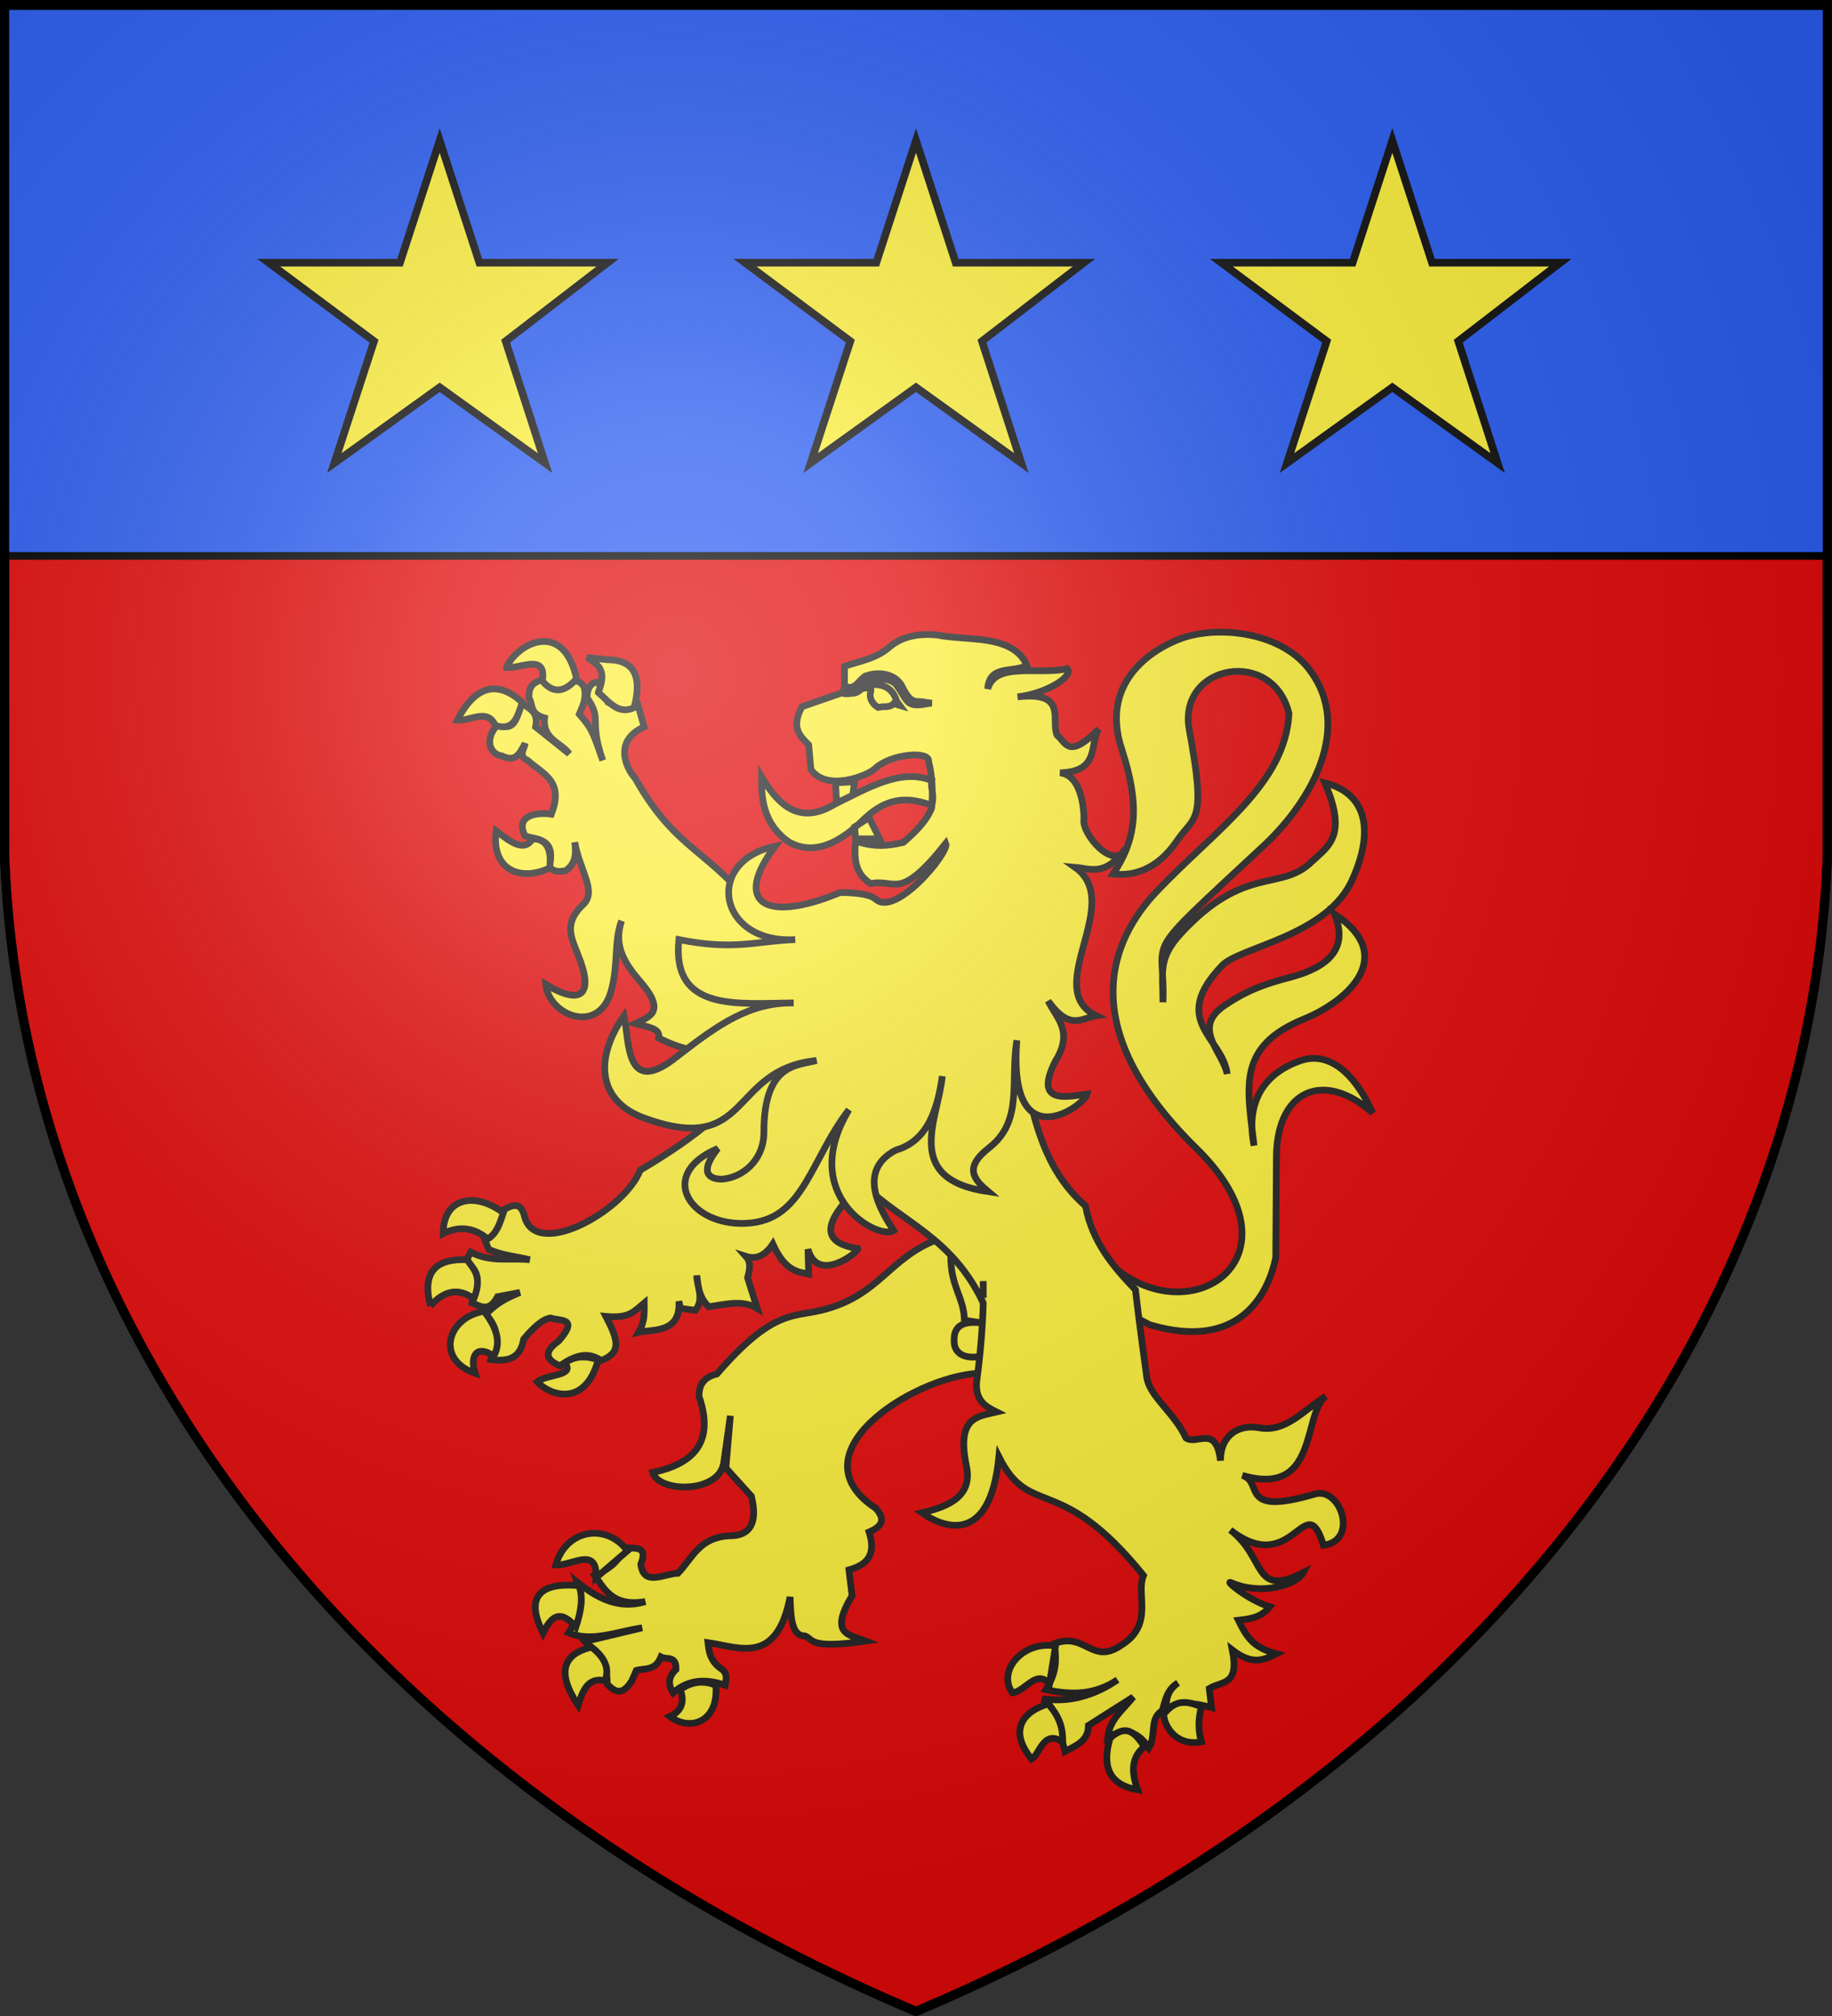
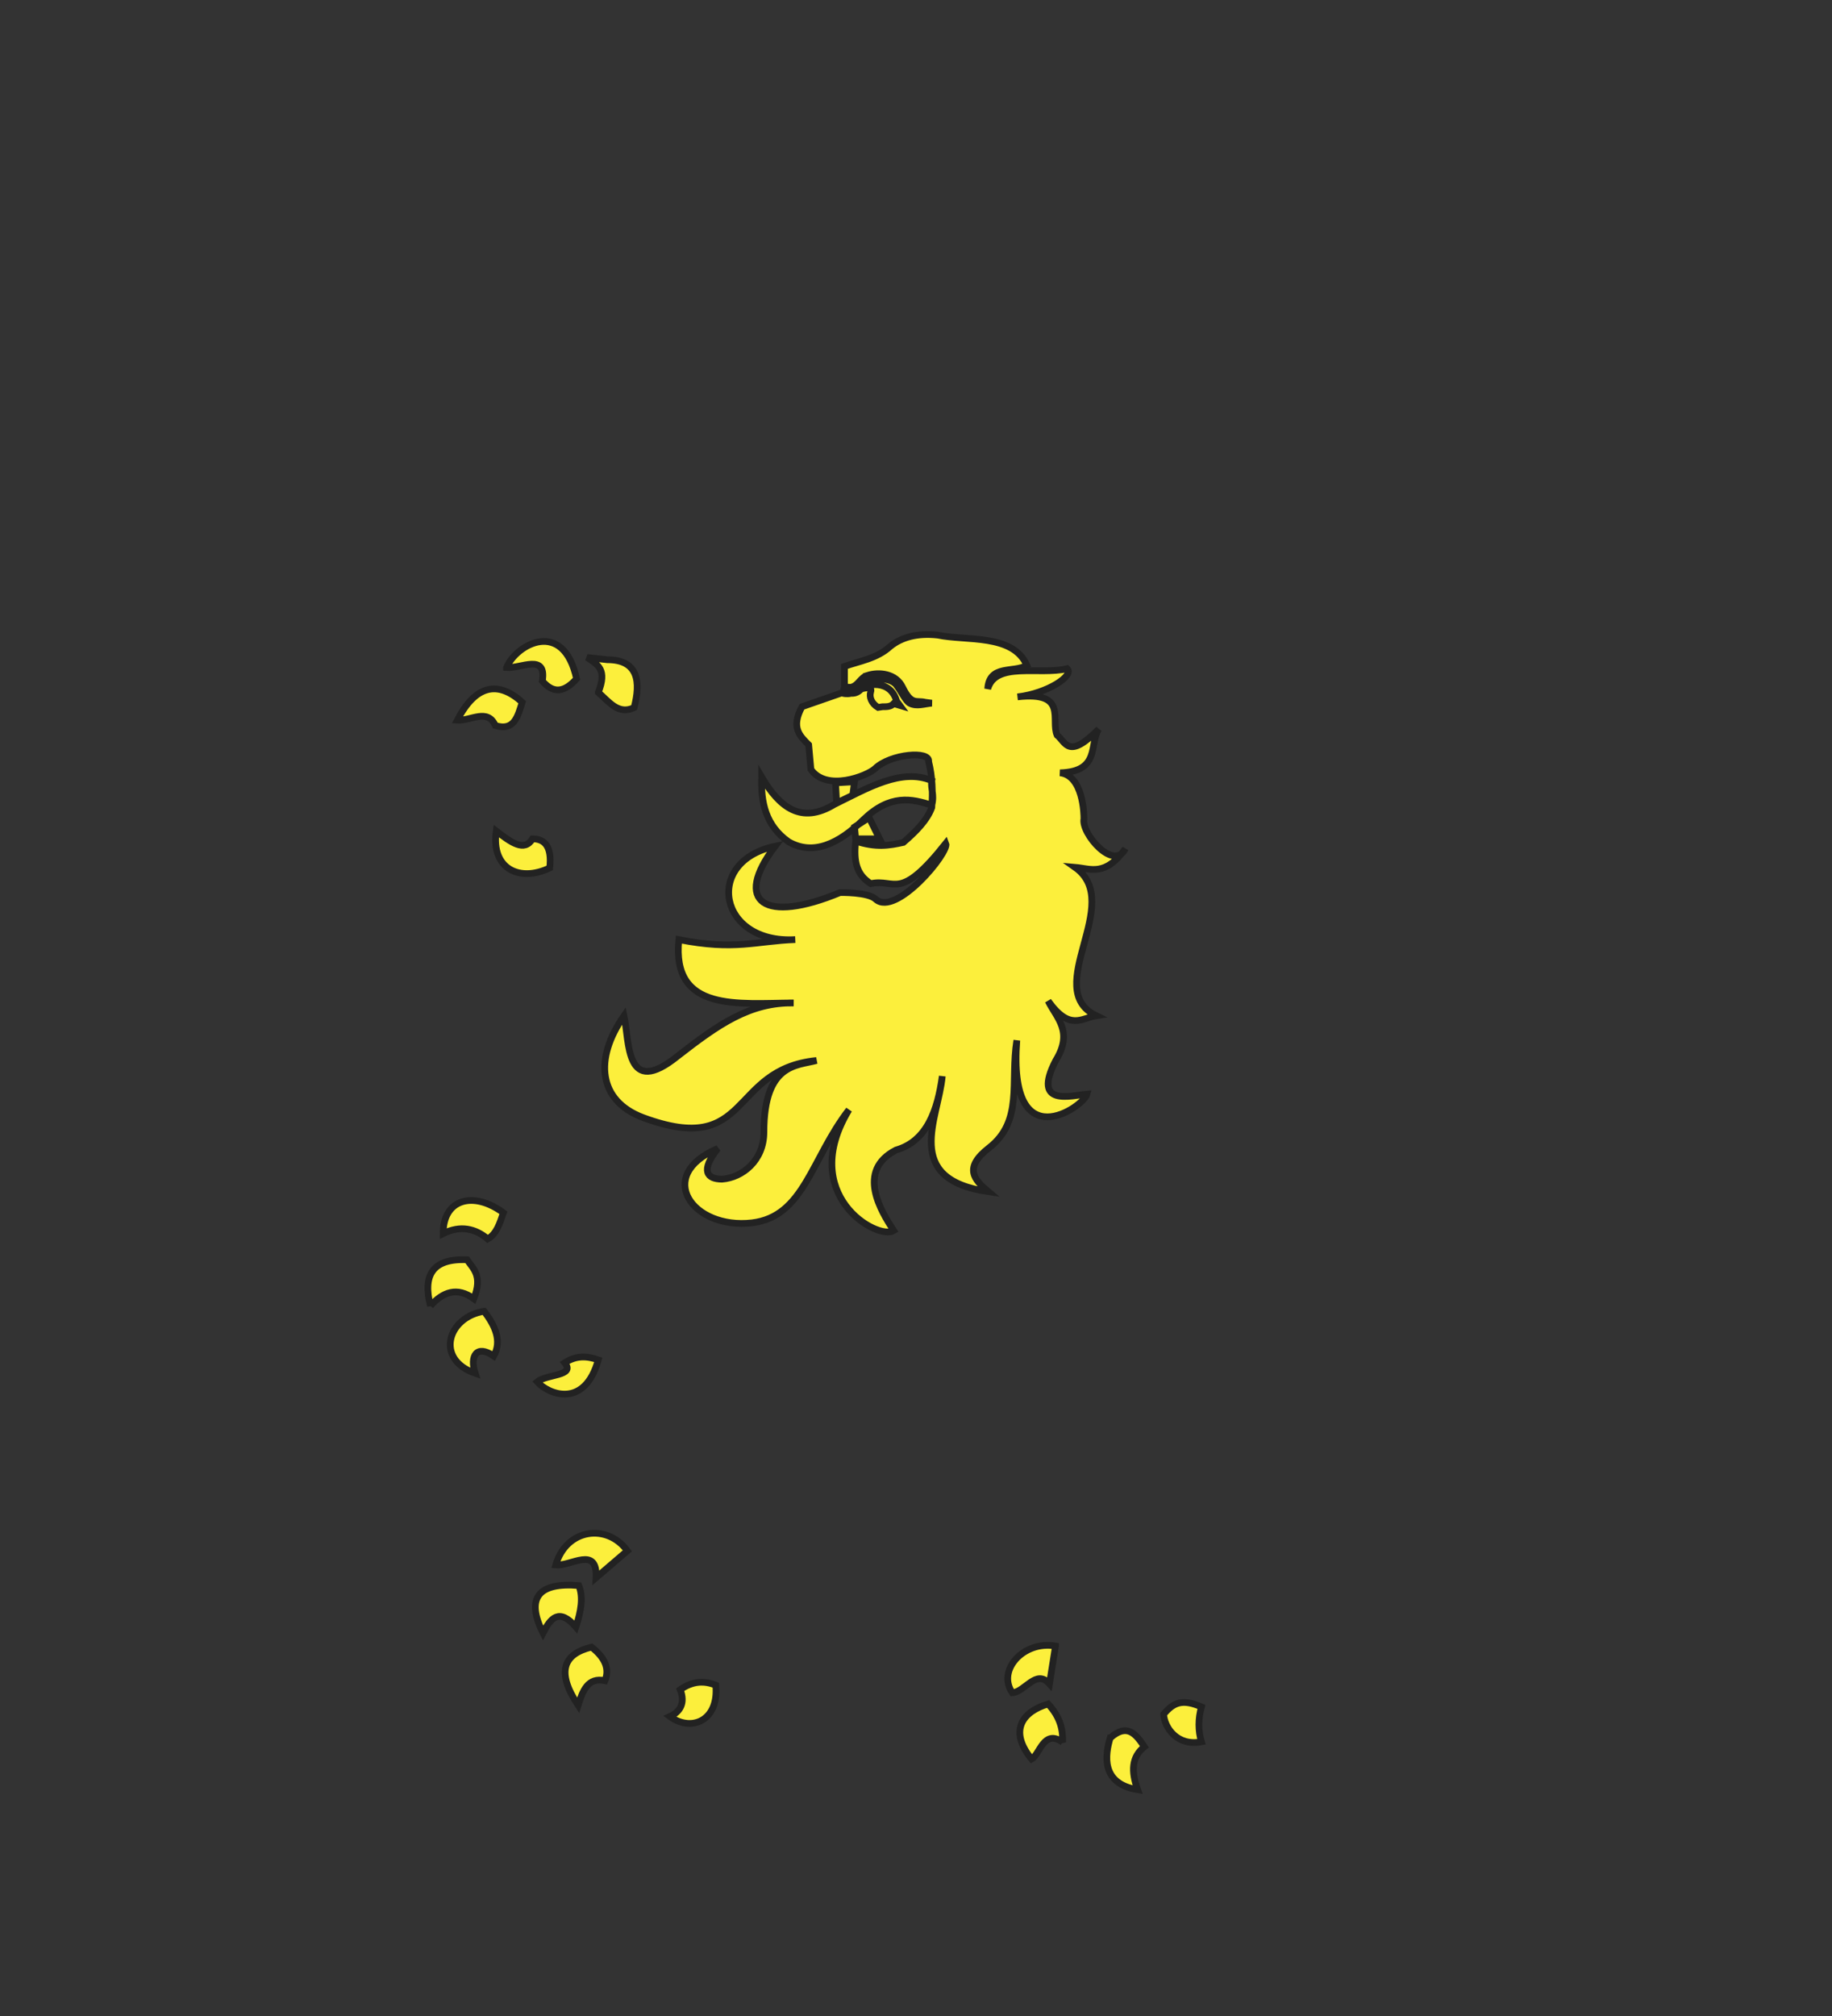
<svg xmlns="http://www.w3.org/2000/svg" xmlns:xlink="http://www.w3.org/1999/xlink" width="600" height="660" stroke="#000" stroke-width="3">
  <rect width="100%" height="100%" fill="#333333" stroke="none" />
  <defs>
    <radialGradient id="c" cx="221" cy="226" r="300" gradientTransform="translate(-77 -85)scale(1.35)" gradientUnits="userSpaceOnUse">
      <stop offset="0" stop-color="#fff" stop-opacity=".31" />
      <stop offset=".2" stop-color="#fff" stop-opacity=".25" />
      <stop offset=".6" stop-color="#666" stop-opacity=".13" />
      <stop offset="1" stop-opacity=".13" />
    </radialGradient>
  </defs>
  <g fill="#e20909">
-     <path id="b" d="M1.5 1.5h597V280A570 445 0 0 1 300 658.5 570 445 0 0 1 1.5 280Z" />
-   </g>
+     </g>
  <g stroke-width="2.5">
-     <path fill="#2b5df2" d="M1 2h598v180H1z" />
-     <path id="a" fill="#fcef3c" stroke="#111" d="m300 46 13 40h42l-33.4 25.7 12.9 39.9-34.5-24.8-34.5 24.8 13-39.9L244 86h43Z" />
    <use xlink:href="#a" x="-156" />
    <use xlink:href="#a" x="156" />
  </g>
  <g fill="#fcef3c" stroke="#222">
-     <path stroke-width="2.199" d="M354.493 402.162c23.969 41.781 78.724 14.147 37.163-26.388-43.247-42.514-24.702-71.614-12.461-84.295 19.278-20.157 41.781-34.89 42.954-57.907-5.278-21.697-36.357-16.126-32.692 5.131 5.864 31.3 1.686 28.22-3.885 36.43-6.597 9.749-14.44 11.728-21.037 10.995 8.283-12.241 8.43-23.456 2.932-40.608-7.33-21.77 9.236-32.839 19.571-36.577 11.948-4.251 33.205-2.199 42.44 11.142 12.755 17.885 1.027 41.121-15.319 56.514-41.928 39.069-32.399 28.44-33.278 51.53 0-9.822-1.686-14.147 5.644-22.283 21.257-23.163 32.985-13.634 43.247-23.896 5.131-4.838 11.728-8.283 4.105-25.655 12.021 2.932 17.152 13.414 9.089 31.519-8.063 18.618-37.017 22.21-42.734 28.294-17.372 18.178.22 23.456 1.686 35.477-1.466-7.33-11.728-14.953-.953-22.356 4.618-3.08 9.749-6.231 21.184-9.163 12.974-3.372 19.57-9.529 14.953-20.817 20.524 13.487 4.838 28.147-9.749 34.23-22.503 9.09-18.838 22.504-16.639 41.562-2.932-14.66 3.665-23.896 15.393-27.854 8.796-2.932 17.225 3.445 23.456 17.152-15.613-13.927-31.152-7.843-31.519 13.927l-.22 33.425c-2.419 11.948-11.875 30.786-41.341 21.99l-33.205-17.592zm-47.572 3.665c-16.053 6.157-18.911 18.545-38.042 23.163-9.163 2.199-15.98-.147-34.085 20.817-4.691 1.173-5.864 3.885-5.864 7.33 4.398 12.754.733 21.623-15.173 24.922 1.979 6.597 21.403 6.963 23.236-2.932.22-1.466 2.199-15.613 2.199-15.613l-1.466 17.079 8.356 9.236c1.906 7.623.44 13.047-7.256 12.974-9.896.513-12.095 7.403-16.786 12.241-4.838.22-11.215 4.398-12.168-2.932 2.639-6.597-2.566-4.911-5.644-5.497-.953 4.031-4.398 6.963-9.456 9.162 3.372 4.764 6.084 10.262 16.566 8.576-8.796 2.639-15.833-1.246-22.283-6.377 2.199 6.23.293 11.728-2.859 16.566 7.55 3.225 15.98-.44 24.116-1.613l-18.765 4.471c3.225 3.592 7.33 5.791 7.33 13.928 2.419 2.565 4.911 4.031 8.063-1.1l1.466-3.372c2.932-.806 6.157.22 8.063-4.398 1.76.953 5.131-.586 4.911 4.105-2.712 2.566-2.492 5.131-.953 7.623 5.351-4.691 11.215-4.471 17.08-2.492.219-1.686.952-3.445-.954-5.131-3.958-2.566-4.398-5.864-4.691-8.796 10.262 1.466 22.503 7.55 26.901-14.953.22 6.89.513 12.754 4.838 12.754 2.932 1.026.953 4.398 19.938 1.686-5.498-2.126-12.095-2.126-4.472-14.88l-1.026-8.43c6.597-1.832 8.796-5.497 6.597-12.387 4.398-1.906 5.424-4.105 2.199-7.77-27.121-17.812 11.728-42.807 33.425-44.2l15.686-10.042-9.969-34.67zm4.471 5.864c.074 9.749 4.252 12.9 4.472 20.524l7.99 1.246c-6.598-1.246-11.362-.513-11.362 4.984-.367 5.278 4.398 6.598 9.016 5.498 5.644-20.964-6.524-33.351-10.115-32.252Zm74.4 68.169c4.398 1.906 10.995.733 11.215 8.796-4.105 6.597-.953 7.33-1.173 10.995" />
-     <path stroke-width="2.199" d="M177.62 222.577c-4.031.953-4.398 3.372-4.398 5.864 1.466 2.199 0 5.131 5.131 6.597-.733 7.11 5.57 8.063 8.063 11.728l-10.995-8.796c1.026-5.131-2.199-5.864-4.398-7.77-1.98 3.372-1.466 9.75-8.063 7.037-4.691 5.131-2.199 9.822 1.466 10.262 4.618 2.199 5.864-1.026 7.55-4.105-.22 1.906-2.419 4.105.88 5.571 4.764 4.398 12.094 6.597 7.696 17.592-4.398-.733-12.095.22-8.576 7.11 3.445 1.246 10.409.513 7.843 10.116 2.199 2.125 3.665 1.392 5.35 1.319 3.666-2.419 3.446-6.084 3.08-9.382 1.539 9.162 7.33 16.052 2.785 20.377-6.817 6.377-3.665 11.288-1.686 16.639 5.131 12.461 1.466 16.859-10.629 9.529 1.1 10.482 17.959 16.859 21.624 1.466 2.199-8.576.733-15.686 3.225-22.283-2.785 8.356 1.173 14.22 6.524 20.377 8.136 9.603 2.419 11.142-2.053 13.267 3.812 1.1 8.43 1.466 7.697 4.765q6.597 3.298 13.194 4.398l7.33 19.791c-6.597 6.157-15.393 12.461-26.608 19.058-4.911 12.9-33.058 28.954-37.676 15.833-.953-4.105-2.419-6.01-8.063-2.2-.513 2.86.513 5.425-5.131 9.09l1.246 3.225c5.131 2.126 9.09 2.272 13.487 3.372-6.45-.733-12.46 1.026-19.351-2.492l-1.686 3.225c6.817 4.398 2.419 8.796 2.053 13.414 2.565.806 5.497 3.445 8.429-2.053l7.33-1.392c-7.11 2.859-8.796 4.984-11.288 7.183 5.424 5.351 3.225 9.969 1.759 14.807 4.911.513 9.529.293 10.775-6.744 2.932-3.445 5.864-6.377 8.723-6.89 3.225 1.1 9.529-.293 2.712 7.55-5.351 3.738-3.885 6.377.513 8.136 4.398-3.225 8.796-4.91 13.414-1.759 6.67-2.565 5.644-6.597 1.54-14.44 7.769.733 9.235-1.686 12.534-4.398 0 3.005.366 5.937-1.833 9.602 4.398-1.026 13.927.44 13.194-10.188l.513 2.345 4.911.66c3.005-3.812.44-7.77.44-11.435.44 3.665.733 7.11 3.885 10.262 5.35-.733 11.068-2.419 15.906.513l-3.152-10.042c.953-3.298.953-5.35-.513-6.964 2.712.88 5.864.367 8.796-4.031 3.958 8.796 8.063 9.09 11.728 9.822l-.22-8.136c3.152 11.508 16.712.806 16.346-.22-16.859-2.566-5.864-13.927 1.466-21.257 13.194 12.9 29.32 17.372 39.582 39.069-.22 8.576-1.026 17.372-2.199 26.168-.293 6.084 3.225 7.843 6.597 9.529-6.084 1.466-13.194 1.466-9.969 17.372 2.2 9.749-4.91 13.414-14.513 15.613 6.157 4.398 22.283 11.728 25.215-18.325 10.262 20.524 19.791 4.691 47.352 38.849-2.639 6.377 3.738 16.126-7.55 23.016-9.382 6.304-11.582-4.691-21.697-.66.953 5.791.513 9.896-2.712 15.027 8.063 1.76 15.76 1.906 23.456-3.225-7.55 5.204-16.126 7.623-24.629 6.157 4.838 2.712 5.79 11.435 7.404 17.299 3.591-1.906 7.696-3.372 7.696-8.503l14.66-9.31c-3.298 4.179-7.77 7.33-8.356 13.341 5.79-3.664 10.042-1.832 13.487 3.299 2.566-4.105 0-9.529 4.398-12.168.953-3.225 1.466-6.89 5.131-9.089-4.105 2.932-3.665 6.084-4.031 9.09 3.298-3.52 9.602-2.493 15.026-1.027l-.733-6.23c4.105-2.566 9.896-.733 7.55-12.608 6.377 4.911 10.042 3.445 14.44 1.246-8.063-2.199-9.895-5.864-12.461-10.995 3.665-.44 7.33-.733 10.262-4.398-7.11-2.199-15.393-9.163-12.461-7.843 9.529 4.178 21.257.806 23.456-3.372-16.64 8.503-12.021-4.911-23.896-13.927 20.597 16.053 24.629-14.44 30.493 4.985 11.728-1.466 5.57-19.425-2.932-16.713-25.142 7.33-16.42-3.958-23.676-6.157 25.142 7.33 19.644-20.011 27.341-25.875-7.33 4.618-13.194 12.021-21.99 10.262-6.23-1.1-12.461 2.199-12.461 10.775-1.466-12.021-7.697-4.911-11.288-7.403-4.105-8.723-12.168-13.634-12.901-20.231-1.1-8.063-2.419-17.592-3.665-28.294-7.33-7.623-14.147-15.686-16.346-27.414-18.838-16.493-17.592-41.048-25.142-61.865l-82.096-33.645c-15.246-21.037-26.681-20.304-40.241-44.493-3.299-3.665-6.964-12.461 2.932-16.859l-2.2-7.77c-3.298-1.026-6.45 1.613-9.675-.293l-3.152-6.597c-2.199 0-3.665 1.76-3.665 5.131 5.131 7.33.44 6.963 5.131 20.524-2.932-8.283-3.298-10.262-7.697-15.173 1.1-2.712 2.566-5.131 1.54-9.016-1.906-2.566-2.859-1.466-4.105-1.98-4.911 5.205-7.11 1.98-9.529-.219Zm144.401 196.81v5.498z" />
    <path stroke-width="2.199" d="M195.945 226.682c2.932-7.403 0-9.016-3.665-11.435l6.597.733c10.262 0 10.995 7.33 8.796 15.686-5.131 2.42-8.063-1.759-11.728-4.984Zm-30.053-8.136c4.691.366 13.194-4.765 11.728 4.398 3.665 4.324 7.33 3.665 11.215-.733-4.325-19.792-19.718-11.362-22.943-3.666Zm-3.665 18.984c-2.566-5.79-8.063-1.466-12.461-1.759 5.864-11.361 13.194-13.194 21.257-5.864-1.466 4.691-2.639 9.529-8.796 7.623Zm17.812 46.619c-9.749 4.691-19.278.44-17.519-12.094 4.838 3.738 9.236 6.963 11.875 2.565 3.958 0 6.45 2.492 5.644 9.529Zm-20.304 121.458c-4.105-3.445-8.943-4.545-14.587-1.76-.073-11.214 9.749-14.146 19.718-6.816-1.173 3.445-2.2 6.89-5.131 8.576Zm-18.765 21.917c-2.492-9.75.367-15.613 12.021-15.1 1.906 2.932 5.204 5.131 2.2 12.754-5.425-3.958-10.116-2.272-14.221 2.346Zm17.592 1.759c3.665 4.838 5.864 9.749 3.152 14.66-5.644-3.885-7.916 0-6.084 5.644-13.194-4.544-9.09-18.398 2.932-20.304Zm26.388 16.859c3.885-2.492 7.33-2.199 10.995-.953-4.398 15.906-16.126 11.508-20.01 7.183 3.151-2.565 12.68-1.832 9.015-6.23Zm20.524 61.572c-6.597-9.09-20.01-7.33-23.456 4.618 4.911.513 13.707-6.45 13.194 4.178zm-16.859 24.922c-5.498-6.304-8.283-2.932-10.775 1.98-5.79-11.509-1.466-16.64 11.728-15.54 1.54 3.738.733 8.429-.953 13.56Zm5.131 6.597c-9.162 2.199-11.728 8.063-4.398 19.058 1.466-4.691 3.152-9.31 8.796-8.063 1.466-3.665.293-7.33-4.398-10.995Zm29.027 13.927c1.759 4.398-.073 7.33-3.372 8.796 6.963 5.131 16.126 1.466 15.026-10.262-3.665-1.466-7.476-1.466-11.654 1.466Zm122.924-14.293-1.98 12.387c-4.397-4.984-7.989 2.639-12.167 2.932-5.131-7.33 3.665-17.152 14.147-15.32Zm2.346 31.519c.073-4.032-.66-8.063-4.765-12.535-8.063 2.346-13.194 8.503-5.424 18.032 2.712-1.466 3.958-9.969 10.189-5.498Zm15.54-1.393c5.643-5.058 8.502-1.173 11.214 2.858-4.178 3.299-4.398 7.99-2.199 14.074-12.168-1.979-10.629-11.508-9.016-16.932Zm29.905-10.189c-1.099 3.885-1.099 7.843 0 11.435-7.916 1.54-12.094-4.618-12.387-9.016 3.225-3.885 6.157-5.131 12.387-2.419ZM249.455 254.39c-.293 8.21 1.246 15.833 8.796 21.184 8.063 4.618 16.42.733 24.629-7.33 8.65-8.283 15.686-6.817 22.283-4.618.953-3.665-.44-5.35 0-8.063-9.969-4.178-20.964 2.419-31.885 7.77-10.849 6.597-17.959 1.026-23.823-8.943Zm38.63 20.231-3.446-6.964-4.764 3.08.366 3.884zm-14.441-18.325 6.23-.367-.586 4.399-5.277 2.565zm30.493-6.964c.586-3.665-12.535-2.565-17.519 2.273-2.712 2.492-15.906 7.623-21.037.293l-.733-8.063c-2.932-2.932-5.864-5.644-2.199-12.461l13.927-4.838v-8.356c4.838-1.76 10.555-2.492 15.026-6.597 3.666-2.932 8.723-4.398 15.54-3.665 9.236 1.98 24.629-.513 29.173 9.895-4.324 2.566-12.314-.366-12.827 7.697 2.639-9.016 16.859-4.398 26.021-6.597 2.346 2.199-6.23 8.063-16.272 9.236 16.639-1.906 10.775 7.623 12.974 12.534 2.932 2.419 3.665 8.063 13.634-1.979-3.152 4.911.586 13.927-12.681 14.293 7.623.88 7.843 13.561 7.843 15.027-1.026 4.764 9.822 17.372 13.56 9.822-6.596 9.236-11.361 6.524-16.492 6.084 16.566 11.655-11.215 39.802 6.963 48.598-4.764.733-8.649 5.131-15.759-4.838 2.712 5.571 8.356 9.969 2.492 19.498-7.99 15.393 5.278 11.435 10.262 10.995-1.026 4.031-25.948 21.697-23.016-17.592-2.199 13.707 2.199 26.388-9.09 35.184-8.502 6.597-4.837 10.482-.22 14.367-28.44-4.105-16.345-23.896-15.099-37.823-1.54 10.995-4.911 21.257-15.173 24.189-13.194 6.817-4.765 20.157-.733 26.388-5.35 3.225-31.519-11.728-14.66-39.582-12.461 16.126-14.66 34.964-31.739 37.017-19.571 2.272-32.032-15.54-11.215-24.336-5.79 7.33-3.518 10.042 1.393 10.042 6.67-.513 13.707-6.084 13.707-15.393 0-22.723 10.995-21.697 17.226-23.456-28.954 2.932-21.11 31.885-56.808 18.692-14.66-5.498-16.126-19.205-6.23-33.352 1.832 8.576.366 27.121 17.591 13.194 13.194-10.262 23.53-17.592 37.97-17.372-18.105.073-40.022 3.152-37.603-20.744 18.325 3.665 25.362.44 38.116 0-25.215 1.466-30.053-25.655-6.597-30.566-13.927 18.398-3.445 25.435 21.257 15.173 0 0 9.236-.22 11.728 2.199 6.597 5.864 24.189-15.393 22.943-18.325-15.393 19.351-16.346 11.435-24.629 13.194-4.545-2.932-5.644-7.037-4.911-13.927 6.597 2.199 10.995 1.466 15.613.44 4.178-3.592 7.843-7.33 9.309-11.435.367-5.131.22-10.042-1.026-15.026Zm-25.069-23.089c5.204-2.932 12.608-3.665 14.587 3.299l1.026 1.392-1.979-.586c-.953 1.026-2.199 1.026-3.665 1.026l-1.466.22c-2.199-1.32-2.932-3.445-2.419-5.058.953-2.858-4.545-.293-6.084-.293Zm5.058-5.131c-2.419.733-2.859 3.225-5.351 3.885-1.246.073-2.199-.22-2.199-.22l-.513 2.199s1.246.367 2.712 0c3.152.22 3.885-2.932 6.157-4.031 2.639-.807 6.304-1.1 8.503 1.099 2.199 2.932 3.152 5.498 4.618 6.23 2.199 1.1 4.691.147 7.11-.073l-2.199-.293c-2.712-.733-4.398 1.173-7.33-4.838-2.199-4.691-7.843-5.13-11.508-3.958Z" />
  </g>
  <use xlink:href="#b" fill="url(#c)" />
</svg>